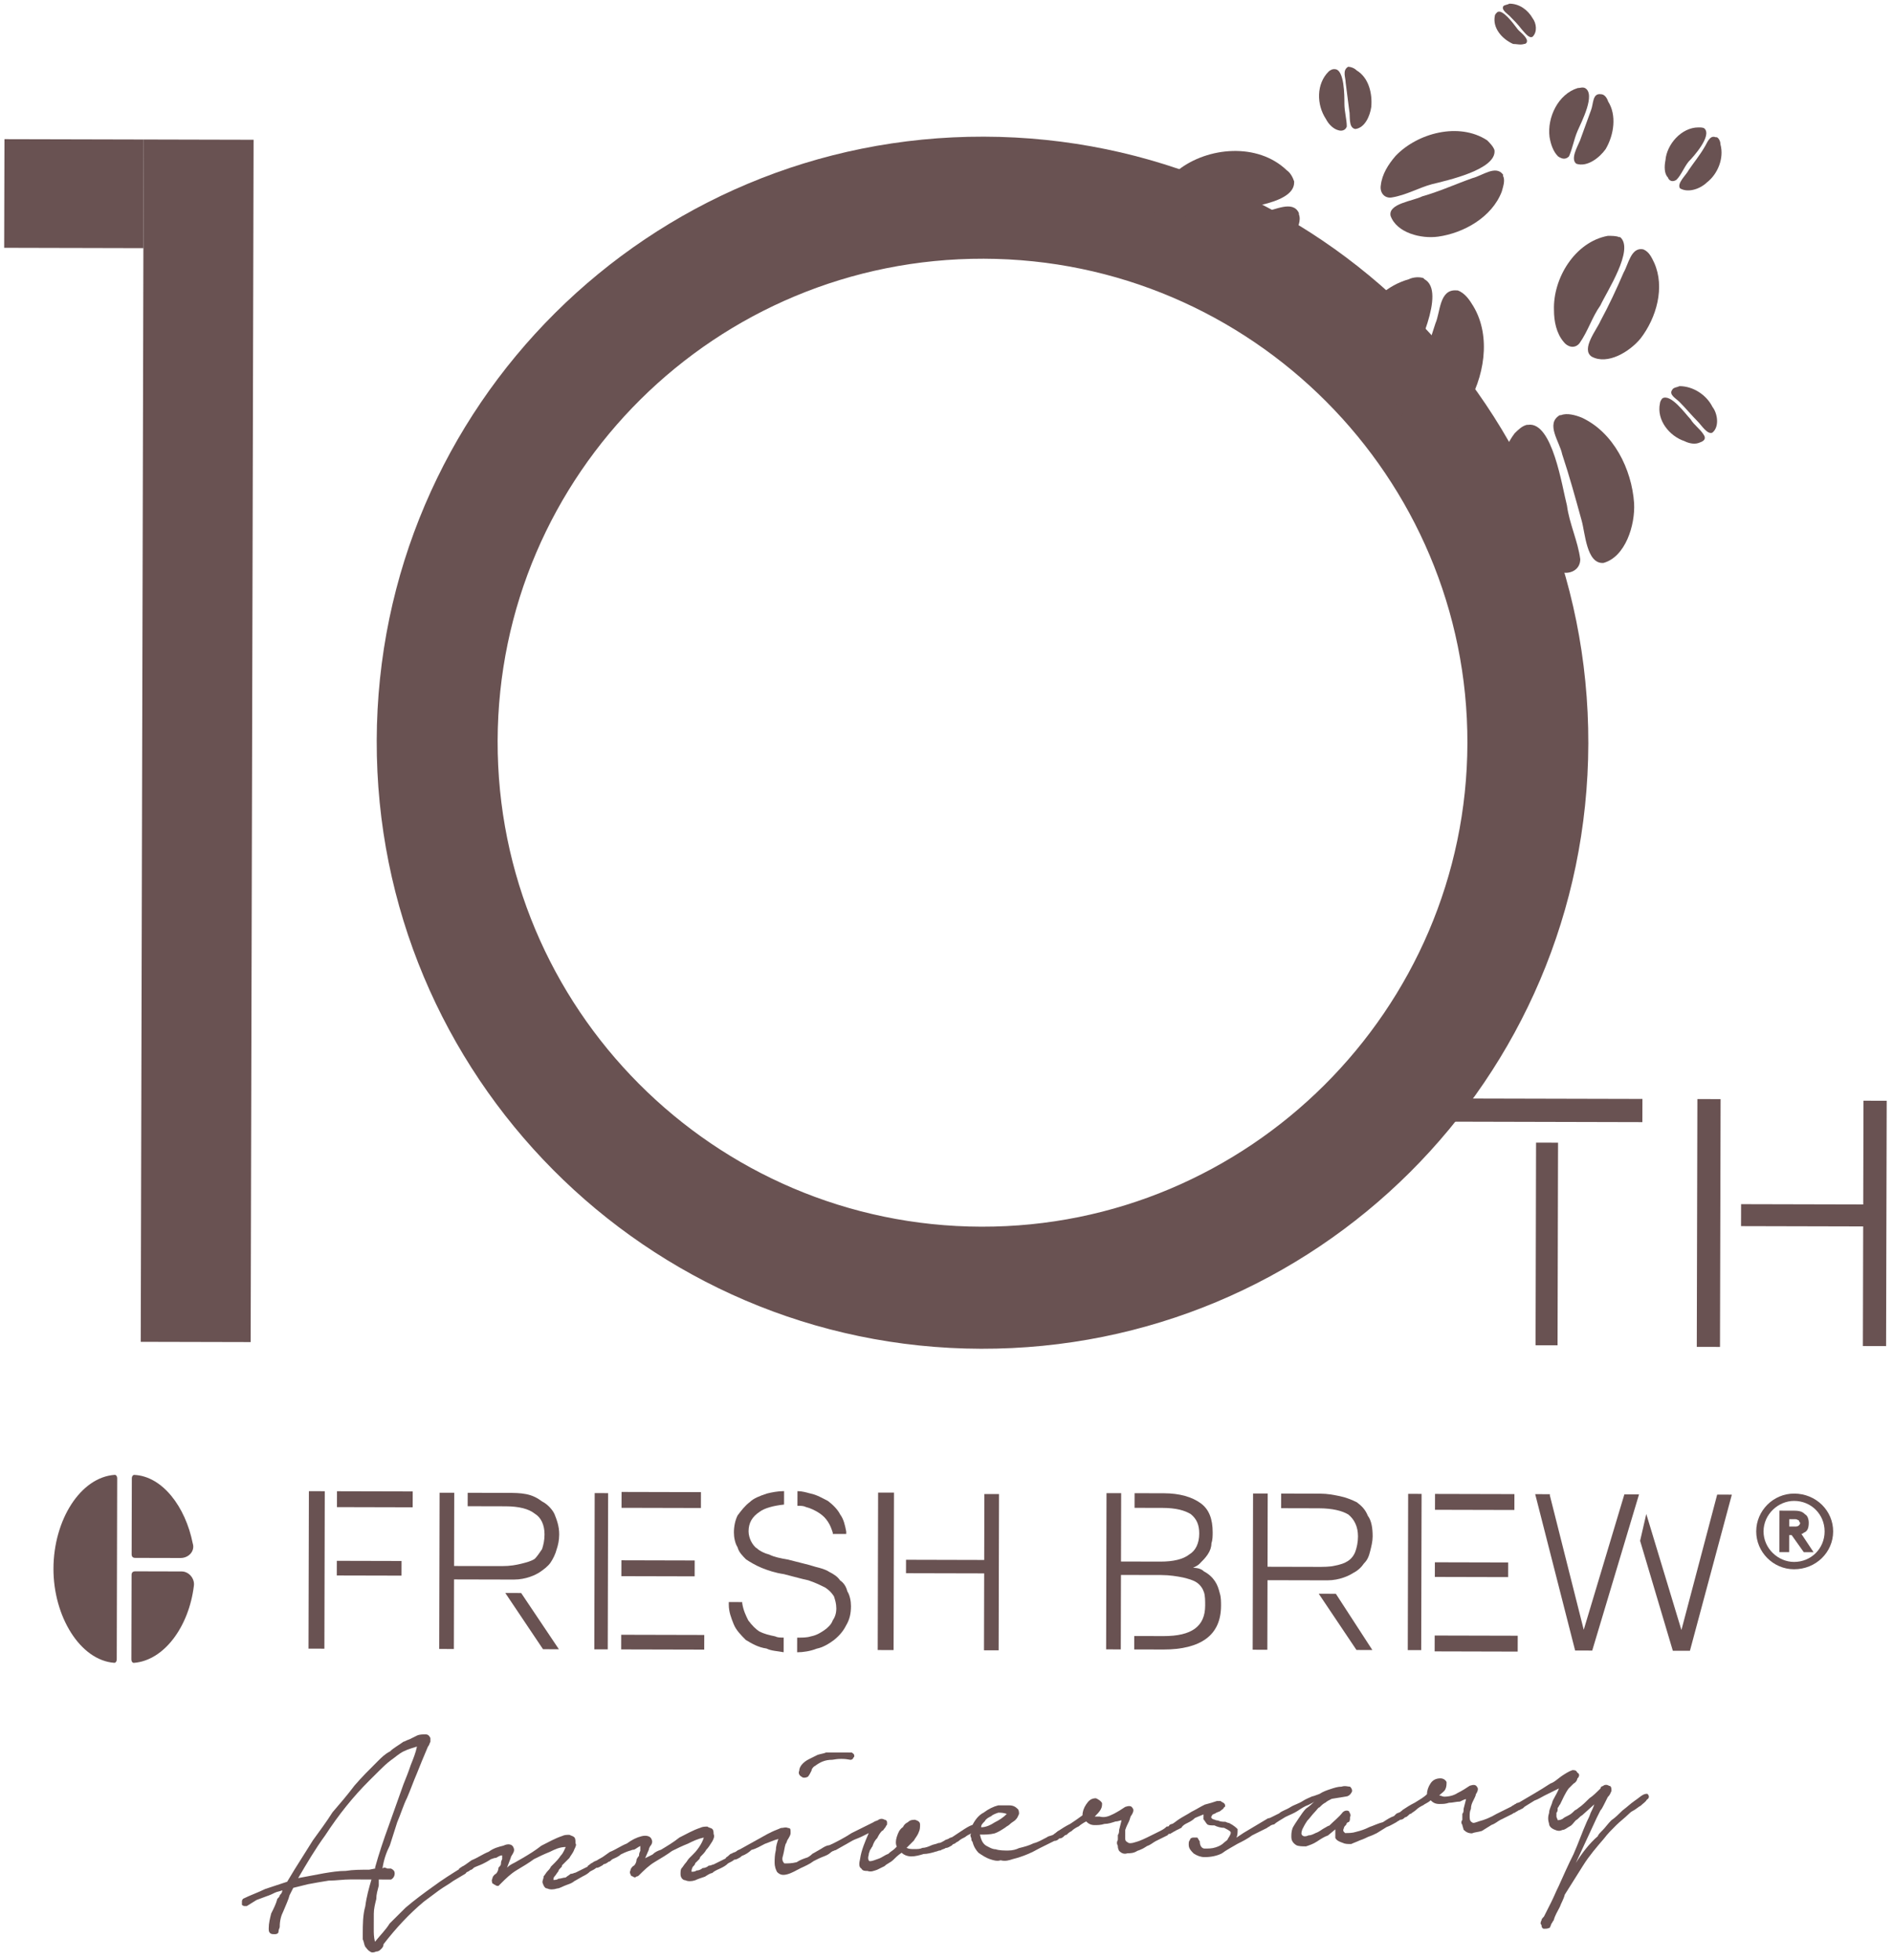
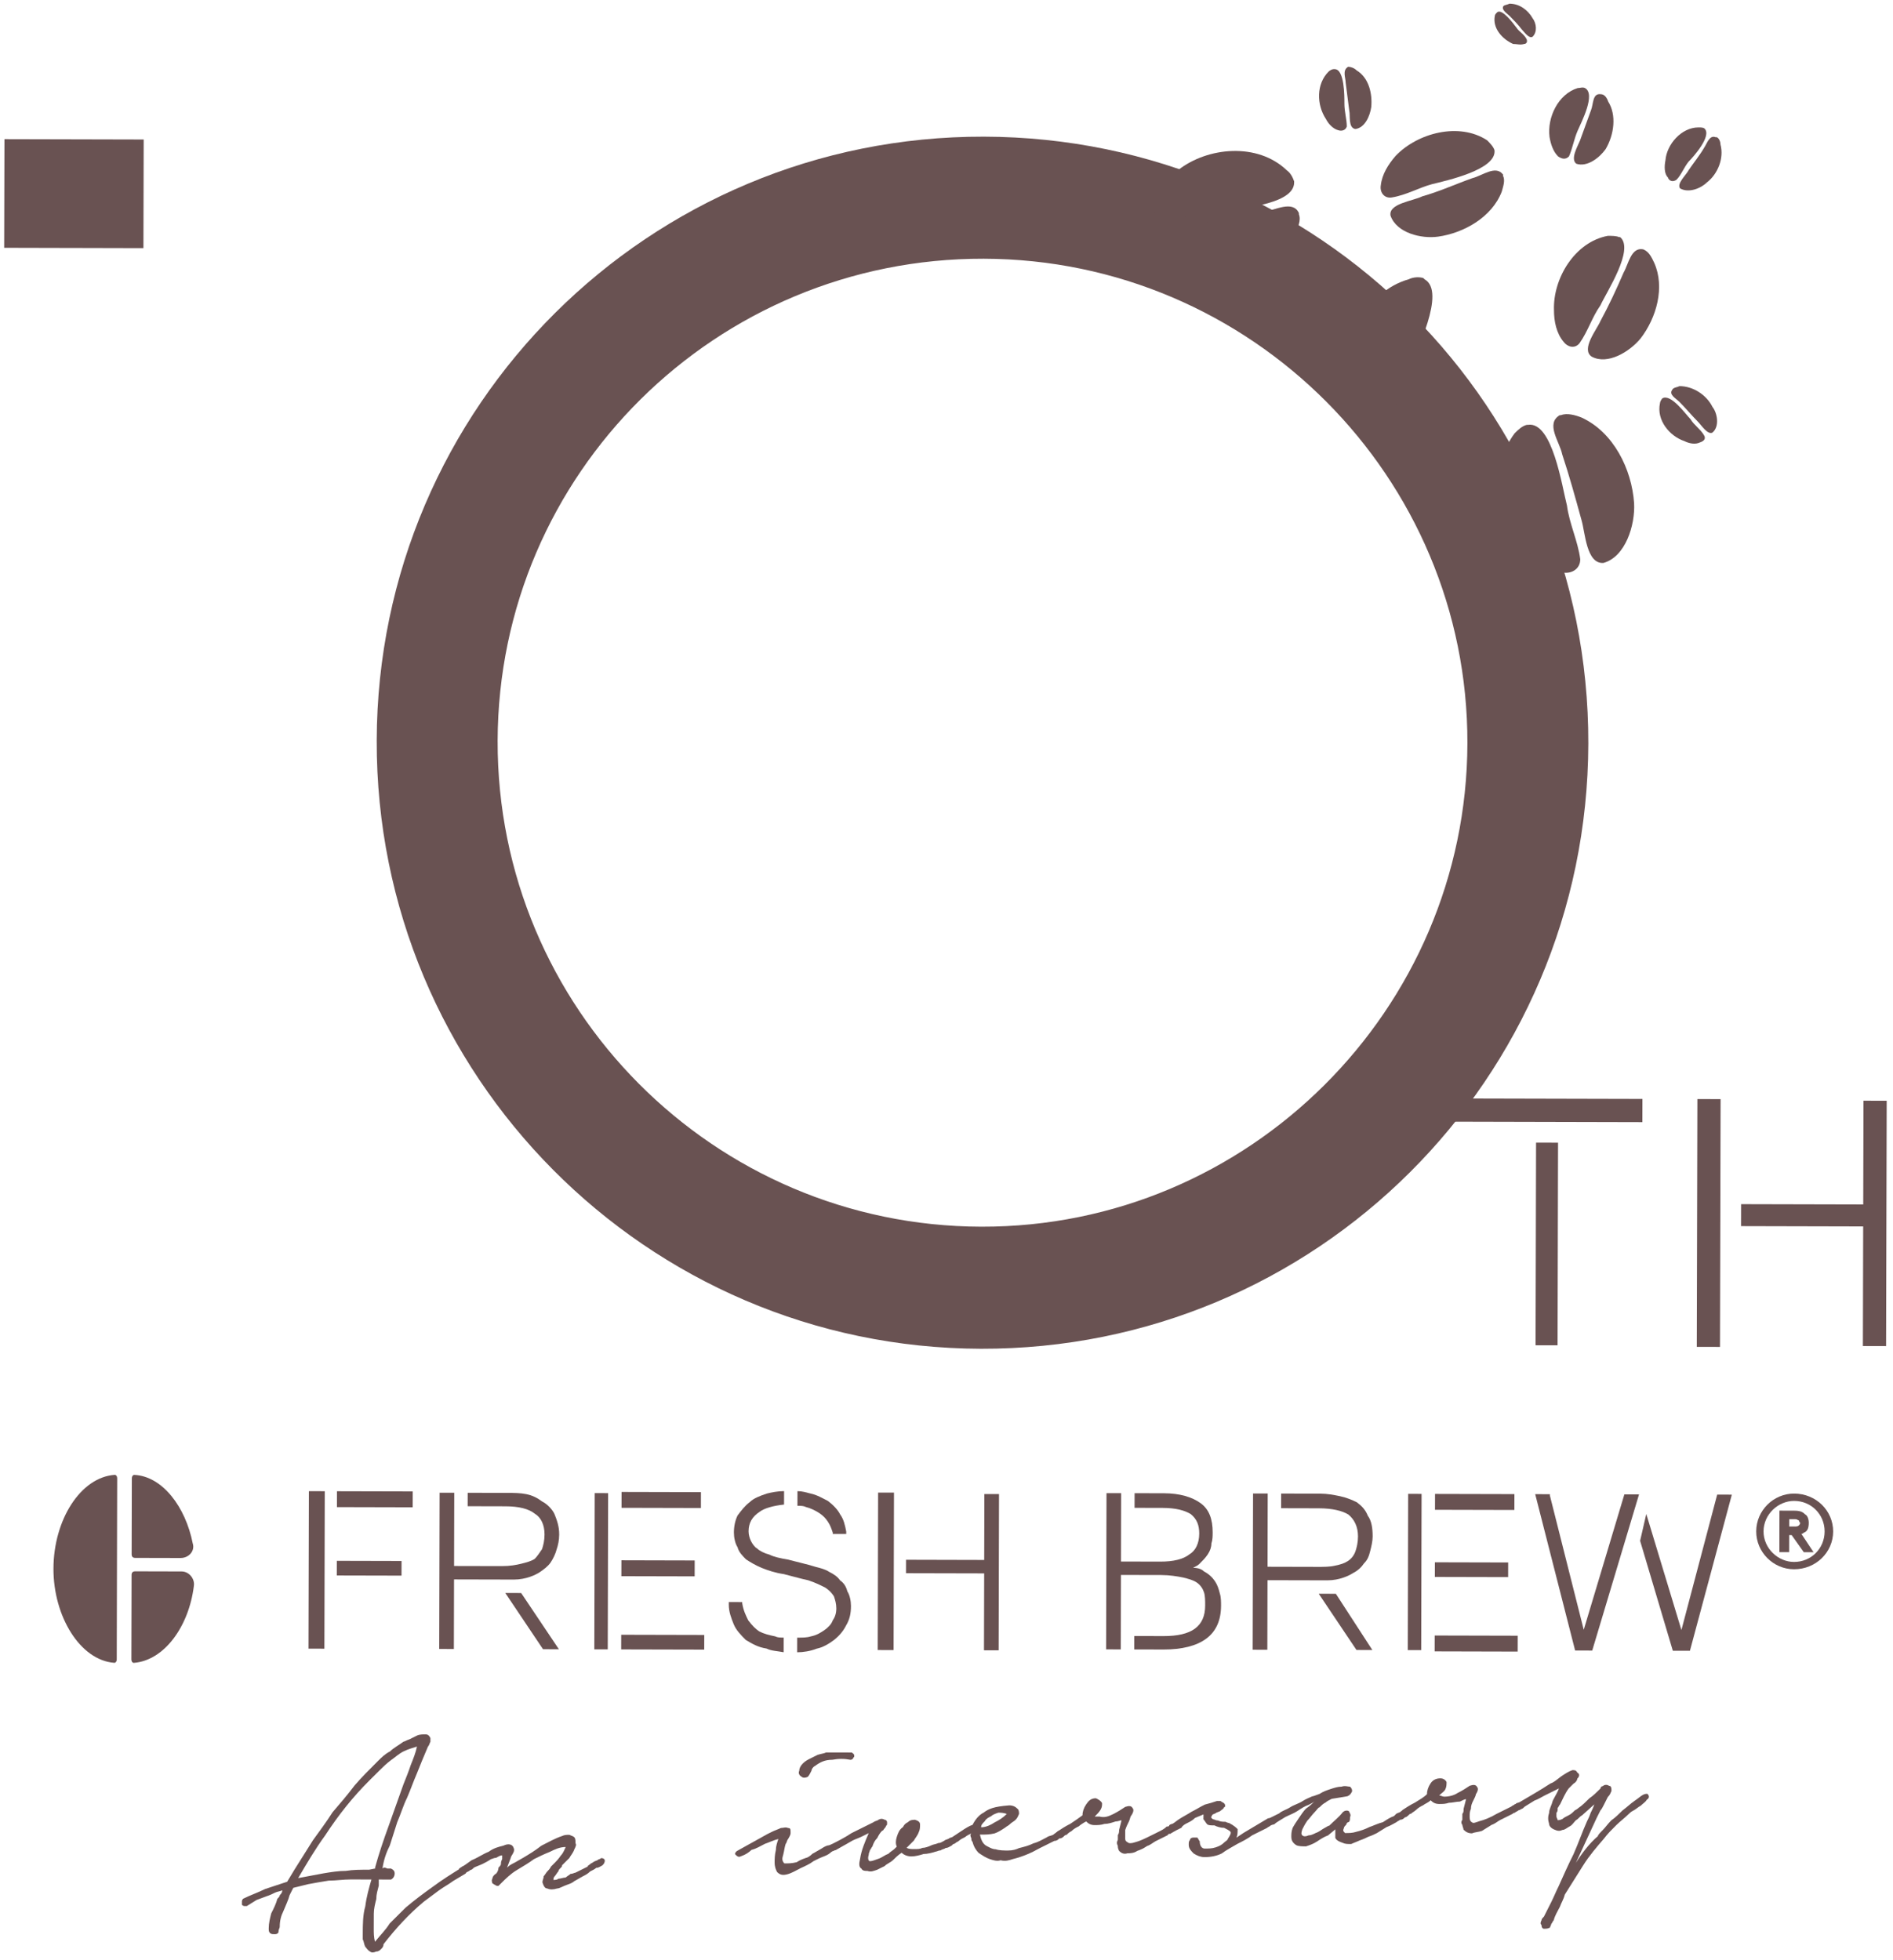
<svg xmlns="http://www.w3.org/2000/svg" width="225" height="233" viewBox="0 0 225 233" fill="none">
  <path d="M133.236 187.234L138.027 187.245C139.043 187.248 139.914 187.395 140.639 187.542C141.22 187.688 141.8 187.835 142.235 188.126C142.67 188.417 142.959 188.854 143.103 189.289C143.247 189.725 143.246 190.305 143.244 190.886C143.238 193.353 141.639 194.51 138.3 194.502L134.816 194.493L134.812 196.089L138.296 196.098C140.473 196.103 142.216 195.672 143.38 194.804C144.543 193.936 145.127 192.632 145.132 190.89C145.133 190.455 145.134 189.875 144.99 189.439C144.846 188.858 144.702 188.422 144.413 187.986C144.123 187.55 143.689 187.114 143.109 186.822C142.819 186.531 142.384 186.385 141.804 186.384C142.094 186.239 142.385 186.095 142.53 185.95C142.967 185.516 143.258 185.226 143.55 184.792C143.841 184.357 143.987 183.922 143.988 183.487C144.134 183.052 144.135 182.617 144.137 182.181C144.14 180.585 143.708 179.423 142.693 178.695C141.679 177.967 140.228 177.528 138.341 177.523L134.857 177.515L134.853 179.256L138.192 179.264C139.788 179.268 140.804 179.561 141.529 179.998C142.253 180.58 142.542 181.307 142.539 182.322C142.536 183.483 142.099 184.353 141.372 184.786C140.645 185.365 139.483 185.653 137.886 185.649L133.24 185.637L133.26 177.511L131.518 177.507L131.473 196.081L133.215 196.085L133.236 187.234Z" fill="#695252" />
  <path d="M194.812 177.661L193.07 177.657L188.241 193.753L184.215 177.78L184.215 177.635L182.473 177.631L187.218 196.217L189.251 196.222L194.812 177.661Z" fill="#695252" />
  <path d="M204.102 177.683L199.852 193.781L195.676 179.985L194.942 183.175L198.83 196.245L200.863 196.25L205.844 177.688L204.102 177.683Z" fill="#695252" />
  <path fill-rule="evenodd" clip-rule="evenodd" d="M180.396 194.459L180.392 196.346L170.52 196.321L170.525 194.435L180.396 194.459ZM180.002 177.625L179.997 179.511L170.561 179.488L170.566 177.602L180.002 177.625Z" fill="#695252" />
  <path d="M168.949 185.724L168.969 177.598L167.372 177.594L167.327 196.168L168.924 196.172L168.945 187.465L168.949 185.724Z" fill="#695252" />
  <path d="M179.254 187.491L179.258 185.75L170.548 185.729L170.543 187.47L179.254 187.491Z" fill="#695252" />
  <path d="M158.778 189.473L156.745 189.468L161.229 196.154L163.117 196.159L158.778 189.473Z" fill="#695252" />
  <path d="M150.679 177.554L148.937 177.549L148.892 196.124L150.634 196.128L150.654 187.857L157.768 187.874C159.219 187.877 160.382 187.3 160.818 187.011C161.4 186.722 161.836 186.288 162.128 185.853C162.564 185.419 162.711 184.984 162.857 184.404C163.004 183.823 163.15 183.243 163.152 182.663C163.154 181.647 163.011 180.776 162.577 180.195C162.288 179.468 161.854 179.032 161.274 178.595C160.694 178.304 159.969 178.012 159.244 177.865C158.518 177.718 157.793 177.571 156.922 177.569L152.276 177.557L152.272 179.299L156.772 179.31C158.369 179.314 159.53 179.607 160.255 180.044C160.979 180.626 161.412 181.498 161.41 182.659C161.408 183.384 161.261 183.964 161.115 184.399C160.969 184.834 160.677 185.269 160.241 185.558C159.805 185.847 159.369 185.991 158.643 186.135C158.062 186.278 157.336 186.277 156.465 186.274L150.658 186.26L150.679 177.554Z" fill="#695252" />
  <path fill-rule="evenodd" clip-rule="evenodd" d="M47.728 185.574L47.724 187.315L40.03 187.297L40.034 185.555L47.728 185.574ZM49.055 177.306L49.05 179.192L40.05 179.17L40.054 177.284L49.055 177.306ZM38.602 177.28L38.557 196L36.669 195.995L36.715 177.276L38.602 177.28Z" fill="#695252" />
  <path d="M93.146 194.682C92.71 194.681 92.42 194.68 92.13 194.534C91.405 194.387 90.824 194.241 90.244 193.949C89.809 193.658 89.375 193.222 88.941 192.64C88.652 192.059 88.363 191.478 88.22 190.607L88.22 190.462L86.624 190.458L86.623 190.748C86.621 191.619 86.909 192.345 87.198 193.071C87.486 193.797 88.066 194.379 88.645 194.961C89.37 195.398 90.095 195.835 91.11 195.983C91.69 196.275 92.416 196.276 93.142 196.423L93.146 194.682Z" fill="#695252" />
  <path d="M94.783 179.013C95.218 179.014 95.508 179.015 95.799 179.161C96.379 179.307 96.959 179.599 97.394 179.89C97.828 180.182 98.118 180.473 98.407 180.909C98.697 181.345 98.841 181.78 98.985 182.216L98.984 182.361L100.581 182.365L100.582 182.075C100.439 181.349 100.295 180.623 99.861 180.042C99.572 179.46 98.993 178.878 98.413 178.442C97.833 178.15 97.109 177.713 96.383 177.566C95.803 177.42 95.368 177.273 94.787 177.272L94.783 179.013Z" fill="#695252" />
  <path d="M100.715 189.186C100.571 188.605 100.282 188.169 99.847 187.878C99.558 187.442 99.123 187.151 98.543 186.859C98.109 186.568 97.528 186.421 96.948 186.275C96.513 186.129 95.932 185.982 95.352 185.836C94.772 185.689 94.191 185.543 93.611 185.396C92.74 185.249 92.015 185.102 91.435 184.81C90.855 184.664 90.275 184.372 89.985 184.081C89.695 183.935 89.406 183.499 89.261 183.209C89.117 182.918 88.973 182.482 88.974 182.047C88.976 181.031 89.413 180.307 90.286 179.728C90.868 179.295 91.885 179.007 93.191 178.865L93.195 177.269C92.469 177.267 91.743 177.41 91.162 177.554C90.29 177.842 89.564 178.13 89.127 178.565C88.546 178.999 88.109 179.578 87.672 180.157C87.38 180.737 87.233 181.462 87.231 182.188C87.23 182.768 87.373 183.494 87.662 183.93C87.806 184.511 88.241 184.948 88.675 185.384C89.11 185.675 89.835 186.112 90.56 186.404C91.285 186.696 92.155 186.989 93.171 187.136C94.332 187.429 95.347 187.722 96.073 187.869C96.943 188.161 97.523 188.453 98.103 188.745C98.538 189.036 98.828 189.327 99.117 189.763C99.261 190.199 99.405 190.634 99.404 191.215C99.402 191.795 99.256 192.23 98.965 192.665C98.818 193.1 98.382 193.534 97.946 193.823C97.509 194.112 97.073 194.402 96.347 194.545C95.911 194.689 95.33 194.688 94.75 194.686L94.746 196.427C95.471 196.429 96.343 196.286 97.069 195.998C97.796 195.854 98.522 195.421 99.104 194.987C99.831 194.408 100.268 193.829 100.56 193.249C100.997 192.525 101.144 191.799 101.146 190.929C101.148 190.348 101.004 189.622 100.715 189.186Z" fill="#695252" />
  <path d="M106.212 196.165L106.258 177.445L104.371 177.441L104.325 196.16L106.212 196.165Z" fill="#695252" />
  <path d="M117 177.617L116.981 185.453L107.69 185.43L107.686 187.027L116.977 187.049L116.955 196.191L118.697 196.196L118.742 177.621L117 177.617Z" fill="#695252" />
  <path fill-rule="evenodd" clip-rule="evenodd" d="M83.709 194.369L83.704 196.11L73.833 196.086L73.837 194.345L83.709 194.369ZM83.314 177.39L83.31 179.276L73.874 179.253L73.878 177.367L83.314 177.39Z" fill="#695252" />
  <path d="M72.262 185.489L72.281 177.508L70.684 177.504L70.639 196.078L72.236 196.082L72.258 187.23L72.262 185.489Z" fill="#695252" />
  <path d="M82.566 187.4L82.57 185.514L73.86 185.492L73.855 187.379L82.566 187.4Z" fill="#695252" />
  <path d="M61.945 189.382L60.058 189.377L64.542 196.063L66.429 196.068L61.945 189.382Z" fill="#695252" />
  <path d="M53.992 177.463L52.25 177.459L52.205 196.033L53.947 196.037L53.967 187.766L61.08 187.783C62.532 187.787 63.695 187.209 64.131 186.92C64.567 186.631 65.149 186.197 65.44 185.762C65.732 185.327 66.023 184.748 66.17 184.168C66.316 183.733 66.463 183.153 66.465 182.427C66.467 181.411 66.178 180.685 65.89 179.959C65.601 179.378 65.022 178.796 64.442 178.504C63.862 178.067 63.282 177.776 62.557 177.629C61.831 177.482 61.105 177.48 60.234 177.478L55.589 177.467L55.585 179.063L60.085 179.074C61.682 179.078 62.843 179.371 63.567 179.953C64.292 180.39 64.725 181.262 64.722 182.423C64.721 183.148 64.574 183.728 64.428 184.163C64.136 184.598 63.845 185.033 63.554 185.322C63.118 185.611 62.537 185.755 61.956 185.899C61.375 186.042 60.648 186.186 59.632 186.183L53.971 186.17L53.992 177.463Z" fill="#695252" />
  <path d="M213.253 177.561C215.866 177.567 217.893 179.604 217.887 182.071C217.881 184.538 215.844 186.564 213.231 186.558C210.763 186.552 208.736 184.515 208.742 182.048C208.748 179.582 210.785 177.555 213.253 177.561ZM213.233 185.687C215.266 185.692 216.866 184.1 216.871 182.068C216.876 180.037 215.283 178.437 213.251 178.432C211.364 178.427 209.618 180.019 209.613 182.051C209.608 184.082 211.346 185.683 213.233 185.687ZM212.66 182.493L212.655 184.525L211.494 184.522L211.506 179.588L213.248 179.593C213.974 179.594 214.264 179.74 214.553 180.031C214.843 180.177 214.988 180.613 214.987 181.048C214.985 181.628 214.839 182.063 214.403 182.207C214.306 182.304 214.209 182.352 214.112 182.352L215.559 184.532L214.397 184.529L212.951 182.494L212.66 182.493ZM213.389 181.479C213.582 181.48 213.727 181.432 213.824 181.335C213.824 181.335 213.97 181.191 213.97 181.045C213.97 181.045 213.826 180.9 213.826 180.755C213.681 180.754 213.681 180.609 213.391 180.609L212.665 180.607L212.663 181.478L213.389 181.479Z" fill="#695252" />
  <path d="M6.354 186.489C6.34 192.149 9.521 197.381 13.585 197.681C13.73 197.681 13.876 197.536 13.876 197.246L13.929 175.769C13.929 175.479 13.784 175.334 13.639 175.333C9.574 175.614 6.368 180.685 6.354 186.489Z" fill="#695252" />
  <path d="M21.452 185.22C22.468 185.223 23.196 184.354 22.908 183.483C22.047 179.127 19.298 175.493 15.96 175.339C15.814 175.339 15.669 175.484 15.668 175.774L15.646 184.771C15.645 185.061 15.79 185.207 16.081 185.207L21.452 185.22Z" fill="#695252" />
  <path d="M23.04 188.562C23.187 187.691 22.463 186.819 21.592 186.817L16.076 186.803C15.785 186.803 15.64 186.947 15.639 187.238L15.615 197.25C15.614 197.541 15.759 197.686 15.904 197.686C19.534 197.405 22.447 193.349 23.04 188.562Z" fill="#695252" />
  <path d="M28.756 226.015L28.755 226.45C28.755 226.45 28.899 226.595 29.045 226.596L29.335 226.597C29.771 226.307 30.062 226.163 30.498 225.874C30.934 225.73 31.225 225.585 31.66 225.441C32.096 225.297 32.387 225.153 32.678 225.008C32.968 224.864 33.259 224.865 33.55 224.72C33.549 225.011 33.403 225.155 33.258 225.3C33.257 225.445 33.112 225.59 32.966 225.735C32.82 226.315 32.528 226.894 32.236 227.474C32.09 228.054 31.943 228.634 31.942 229.215C31.941 229.505 31.941 229.65 32.085 229.796C32.23 229.941 32.375 229.942 32.666 229.942C32.956 229.943 33.102 229.798 33.102 229.653C33.103 229.363 33.248 229.218 33.249 229.073C33.25 228.347 33.397 227.767 33.689 227.188C33.981 226.463 34.273 225.883 34.419 225.303L34.857 224.433L36.6 224.002C37.326 223.859 38.197 223.716 39.069 223.573C39.94 223.575 40.811 223.432 41.682 223.434L44.15 223.44C43.857 224.455 43.565 225.47 43.417 226.631C43.124 227.646 43.121 228.807 43.118 229.823L43.117 230.548C43.261 230.839 43.26 231.129 43.405 231.42C43.55 231.565 43.694 231.856 43.984 232.001C44.129 232.147 44.419 232.148 44.71 232.003C45 232.004 45.146 231.859 45.291 231.714C45.437 231.57 45.583 231.425 45.583 231.135C47.039 229.252 48.641 227.514 50.386 226.067C50.968 225.633 51.55 225.199 52.131 224.766C52.713 224.332 53.295 224.043 53.876 223.609L55.33 222.742C55.476 222.597 55.476 222.452 55.476 222.452L55.477 222.162C55.38 222.065 55.284 221.968 55.187 221.871C55.042 221.87 54.897 221.87 54.896 222.015C53.733 222.738 52.57 223.461 51.407 224.328C50.389 225.052 49.225 225.919 48.207 226.788C47.625 227.367 46.897 228.09 46.315 228.669C45.878 229.394 45.15 230.118 44.568 230.842C44.424 230.261 44.425 229.826 44.426 229.245L44.431 227.504C44.432 226.923 44.579 226.343 44.725 225.763C44.727 225.183 44.873 224.748 45.02 224.168L45.021 223.442L46.473 223.446C46.764 223.301 46.91 223.011 46.91 222.721C46.911 222.431 46.766 222.286 46.476 222.14L46.041 222.139C45.751 221.993 45.605 221.992 45.46 222.137C45.608 221.122 45.9 220.252 46.338 219.382C46.63 218.512 46.923 217.497 47.215 216.627C47.653 215.612 47.946 214.597 48.384 213.728C48.822 212.713 49.114 211.843 49.552 210.828L50.136 209.379L50.867 207.639C51.012 207.494 51.013 207.349 51.158 207.059L51.159 206.624C51.015 206.333 50.87 206.188 50.58 206.187C50.289 206.186 49.854 206.185 49.563 206.33C49.273 206.474 48.982 206.619 48.691 206.763C48.255 206.907 48.11 207.052 47.965 207.052C47.383 207.485 46.801 207.774 46.365 208.209C45.783 208.497 45.347 208.932 44.91 209.366C43.892 210.379 43.019 211.248 42.145 212.261C41.271 213.42 40.398 214.434 39.524 215.448C38.795 216.607 37.922 217.765 37.193 218.779C36.465 219.939 35.736 221.098 35.007 222.257L34.133 223.706C33.261 223.994 32.389 224.282 31.517 224.57C30.645 225.003 29.774 225.292 28.902 225.725C28.756 225.87 28.756 226.015 28.756 226.015ZM44.589 222.135L43.863 222.278C42.846 222.276 41.975 222.274 41.104 222.417C40.233 222.415 39.362 222.558 38.49 222.701L35.44 223.274C36.461 221.535 37.481 219.796 38.646 218.203C40.249 215.74 41.997 213.567 43.889 211.685C44.325 211.251 44.616 210.961 45.053 210.527C45.489 210.093 45.926 209.659 46.508 209.225C46.944 208.936 47.38 208.501 47.962 208.212C48.543 207.924 49.124 207.78 49.56 207.636C49.413 208.361 49.121 209.086 48.829 209.811C48.536 210.681 48.244 211.406 47.952 212.13C47.368 213.725 46.783 215.465 46.198 217.06C45.614 218.655 45.029 220.395 44.589 221.99L44.589 222.135Z" fill="#695252" />
  <path d="M54.605 222.305C54.459 222.45 54.604 222.595 54.604 222.595C54.701 222.692 54.797 222.741 54.894 222.741C55.039 222.741 55.185 222.742 55.33 222.597C55.475 222.597 55.766 222.453 55.911 222.308C56.057 222.308 56.202 222.164 56.348 222.019C56.638 221.874 57.074 221.73 57.365 221.586C57.656 221.442 57.946 221.297 58.383 221.008C58.528 221.008 58.673 220.864 58.964 220.864C59.254 220.72 59.4 220.575 59.69 220.576L59.689 221.011C59.543 221.301 59.543 221.446 59.543 221.591C59.542 221.736 59.397 221.881 59.251 222.026C59.251 222.316 59.105 222.606 58.959 222.751C58.668 222.895 58.523 223.185 58.522 223.33C58.376 223.62 58.521 223.766 58.521 223.911C58.666 223.911 58.666 224.056 58.811 224.056C58.956 224.202 59.101 224.202 59.246 224.203C59.343 224.106 59.44 224.01 59.537 223.913C60.119 223.334 60.701 222.755 61.428 222.321C62.155 221.888 62.882 221.454 63.464 221.02C64.045 220.732 64.626 220.443 65.353 220.154C65.934 219.866 66.516 219.577 67.242 219.578C67.096 219.868 66.95 220.303 66.658 220.593C66.367 221.027 66.076 221.317 65.93 221.462C65.785 221.607 65.639 221.751 65.494 221.896C65.348 222.186 65.203 222.331 65.057 222.475C64.912 222.62 64.766 222.91 64.62 223.055C64.619 223.345 64.474 223.49 64.473 223.78C64.617 224.216 64.762 224.506 65.052 224.507C65.342 224.653 65.778 224.654 66.213 224.51C66.504 224.511 66.94 224.221 67.376 224.077C67.812 223.933 68.102 223.789 68.248 223.644C68.539 223.5 68.975 223.211 69.266 223.066C69.556 222.922 69.847 222.777 70.138 222.488C70.429 222.343 70.719 222.199 70.865 222.054C71.155 222.055 71.301 221.91 71.591 221.766C71.737 221.621 71.882 221.476 71.883 221.186C71.884 221.041 71.739 220.895 71.448 220.895C71.448 220.895 71.303 221.04 71.158 221.039C71.012 221.184 70.867 221.184 70.576 221.328C70.431 221.473 70.286 221.472 70.14 221.617C69.995 221.762 69.849 221.762 69.849 221.907L68.396 222.629C68.25 222.628 68.105 222.773 67.814 222.772C67.669 222.917 67.378 223.062 67.233 223.206C66.942 223.206 66.652 223.35 66.361 223.349C66.216 223.494 65.925 223.493 65.78 223.493C65.781 223.348 65.781 223.203 65.927 223.058C66.072 222.913 66.218 222.623 66.364 222.479C66.364 222.333 66.509 222.189 66.655 222.044C66.8 221.899 66.8 221.899 66.801 221.754C67.092 221.465 67.383 221.175 67.674 220.886C67.82 220.596 68.111 220.306 68.257 219.871C68.403 219.581 68.549 219.291 68.404 219.146C68.405 218.856 68.406 218.566 68.261 218.42C68.116 218.275 67.971 218.274 67.681 218.128C67.39 218.128 67.1 218.127 66.809 218.271C65.938 218.56 65.211 218.993 64.338 219.426C63.611 220.005 62.884 220.439 62.157 220.872C61.867 221.017 61.431 221.306 61.14 221.45C60.849 221.595 60.558 221.739 60.267 222.028L60.706 220.869C60.706 220.723 60.852 220.579 60.998 220.289C61.143 219.999 61.144 219.854 60.999 219.563C60.855 219.273 60.42 219.127 59.838 219.415C59.257 219.559 58.676 219.703 58.094 220.137C57.368 220.425 56.786 220.859 56.059 221.147C55.478 221.581 55.042 221.871 54.751 222.015C54.605 222.16 54.46 222.159 54.605 222.305Z" fill="#695252" />
-   <path d="M70.874 221.329C70.874 221.474 71.019 221.474 71.018 221.62C71.163 221.62 71.163 221.765 71.308 221.765C71.454 221.766 71.599 221.766 71.744 221.621C71.889 221.622 72.18 221.477 72.326 221.332C72.471 221.333 72.616 221.188 72.762 221.043C73.052 220.899 73.488 220.755 73.779 220.465C74.07 220.321 74.361 220.177 74.797 220.032C74.942 220.033 75.087 219.888 75.378 219.889C75.668 219.744 75.814 219.6 76.105 219.455L76.103 220.036C75.957 220.326 75.957 220.471 75.957 220.616C75.957 220.616 75.811 220.761 75.665 221.05C75.665 221.341 75.519 221.63 75.373 221.775C75.082 221.92 74.937 222.21 74.936 222.355C74.79 222.644 74.935 222.79 74.935 222.79C74.935 222.935 75.08 223.081 75.225 223.081C75.37 223.226 75.515 223.227 75.66 223.082C75.757 223.082 75.854 223.034 75.951 222.938C76.533 222.359 77.115 221.779 77.842 221.346C78.569 220.912 79.296 220.479 79.878 220.045C80.459 219.756 81.04 219.467 81.767 219.179C82.348 218.89 82.93 218.601 83.656 218.458C83.51 218.893 83.364 219.183 83.073 219.617C82.781 220.052 82.49 220.341 82.344 220.486C82.199 220.631 82.053 220.776 81.908 220.92C81.762 221.065 81.617 221.355 81.471 221.5C81.326 221.645 81.18 221.934 81.034 222.079C80.889 222.224 80.888 222.514 80.887 222.804C80.886 223.24 81.176 223.531 81.466 223.531C81.756 223.677 82.192 223.678 82.627 223.534C82.918 223.39 83.354 223.246 83.79 223.102C84.226 222.813 84.517 222.668 84.662 222.669C84.953 222.379 85.389 222.235 85.68 222.091C85.97 221.946 86.261 221.802 86.552 221.512C86.843 221.368 87.133 221.223 87.279 221.079C87.569 221.079 87.715 220.935 88.005 220.79C88.151 220.645 88.297 220.501 88.297 220.21C88.152 220.065 88.153 219.92 87.862 219.919C87.862 219.919 87.717 219.919 87.572 220.064C87.426 220.208 87.136 220.208 86.99 220.352C86.845 220.352 86.7 220.497 86.554 220.642C86.409 220.786 86.263 220.786 86.263 220.931L84.81 221.653C84.664 221.653 84.519 221.798 84.229 221.797C84.083 221.942 83.792 222.086 83.502 222.085C83.356 222.23 83.066 222.374 82.775 222.374C82.63 222.518 82.34 222.518 82.194 222.517C82.195 222.372 82.195 222.227 82.341 221.937C82.487 221.793 82.632 221.648 82.632 221.503L83.069 221.068C83.166 220.972 83.215 220.875 83.215 220.779C83.506 220.489 83.797 220.199 83.943 219.91C84.234 219.62 84.38 219.33 84.671 218.896C84.817 218.606 84.963 218.316 84.818 218.025C84.819 217.88 84.82 217.59 84.675 217.444C84.53 217.299 84.24 217.298 84.095 217.153C83.804 217.152 83.514 217.151 83.223 217.296C82.352 217.584 81.625 218.017 80.753 218.451C80.025 219.029 79.298 219.463 78.572 219.897C78.136 220.041 77.845 220.185 77.554 220.475C77.263 220.619 76.972 220.763 76.682 220.908L77.12 219.893C77.12 219.748 77.266 219.458 77.412 219.313C77.557 219.023 77.558 218.878 77.413 218.588C77.269 218.297 76.834 218.151 76.253 218.295C75.672 218.438 75.09 218.727 74.508 219.161C73.782 219.45 73.2 219.883 72.474 220.172C71.892 220.606 71.456 220.895 71.165 221.039C71.019 221.184 70.874 221.184 70.874 221.329Z" fill="#695252" />
  <path d="M87.574 220.063C87.428 220.208 87.283 220.352 87.428 220.498C87.717 220.789 87.863 220.789 88.153 220.645C88.589 220.501 89.025 220.212 89.316 219.922C89.897 219.778 90.334 219.489 90.915 219.2C91.351 219.056 91.932 218.768 92.513 218.624C92.367 219.059 92.221 219.494 92.22 219.929C92.073 220.509 92.072 221.09 92.071 221.38C92.07 221.96 92.214 222.251 92.359 222.542C92.648 222.832 92.938 222.978 93.519 222.835C94.1 222.691 94.537 222.402 95.118 222.113C95.699 221.824 96.135 221.68 96.717 221.246L97.298 220.957C97.589 220.813 98.025 220.669 98.316 220.524C98.606 220.38 98.897 220.091 99.043 219.946C99.334 219.801 99.334 219.511 99.189 219.366C99.19 219.221 98.9 219.22 98.609 219.364C98.318 219.364 98.028 219.508 97.591 219.797C97.301 219.942 96.865 220.231 96.574 220.375C96.283 220.665 95.992 220.809 95.992 220.809C95.556 220.953 95.12 221.097 94.684 221.386C94.103 221.53 93.668 221.529 93.232 221.528C92.942 221.237 92.943 220.947 93.089 220.512C93.236 219.932 93.237 219.641 93.383 219.206C93.528 219.062 93.529 218.771 93.675 218.627C93.821 218.337 93.966 218.192 93.967 217.902C93.968 217.466 93.968 217.321 93.678 217.321C93.388 217.175 93.097 217.319 92.807 217.319C92.516 217.463 92.08 217.607 91.79 217.751C91.499 217.896 91.208 218.04 91.208 218.04L87.574 220.063ZM95.29 211.23C95.434 211.375 95.725 211.376 96.016 211.232C96.161 211.087 96.307 210.797 96.453 210.507C96.453 210.362 96.599 210.072 96.89 209.928C97.471 209.494 98.053 209.205 98.924 209.207C99.65 209.064 100.376 209.066 101.101 209.212C101.101 209.212 101.247 209.213 101.392 209.068C101.392 208.923 101.538 208.923 101.538 208.778C101.539 208.488 101.394 208.488 101.249 208.342L98.2 208.335C97.909 208.479 97.619 208.478 97.183 208.622C96.892 208.767 96.602 208.911 96.311 209.056C96.02 209.2 95.73 209.344 95.439 209.634C95.148 209.923 95.002 210.213 95.001 210.504C94.855 210.793 95 211.084 95.29 211.23Z" fill="#695252" />
  <path d="M98.461 219.945C98.605 220.091 98.75 220.236 98.896 220.091C99.041 220.092 99.186 219.947 99.332 219.947C99.622 219.803 100.059 219.514 100.349 219.369C100.64 219.225 101.076 218.936 101.367 218.791C101.658 218.647 102.093 218.503 102.384 218.358C102.675 218.214 102.966 218.07 103.256 217.925C102.818 218.94 102.38 219.955 102.233 220.97C102.086 221.55 102.085 221.986 102.375 222.131C102.519 222.422 102.81 222.423 103.1 222.423C103.535 222.57 103.826 222.425 104.262 222.281C104.553 222.137 104.843 221.992 105.134 221.848C105.425 221.558 105.861 221.414 106.152 221.125C106.443 220.835 106.734 220.546 107.17 220.257C107.46 220.547 107.895 220.694 108.331 220.695C108.766 220.696 109.347 220.552 109.783 220.408C110.218 220.409 110.799 220.265 111.235 220.121C111.381 220.122 111.526 219.977 111.816 219.978C111.962 219.833 112.252 219.834 112.398 219.689C112.688 219.69 112.834 219.545 113.124 219.4C113.27 219.256 113.415 219.111 113.416 218.966C113.561 218.821 113.562 218.676 113.417 218.53C113.272 218.385 113.127 218.385 112.836 218.529C112.691 218.674 112.4 218.673 112.255 218.818C111.964 218.962 111.819 219.107 111.528 219.106C111.237 219.251 110.947 219.25 110.656 219.394C110.366 219.539 109.93 219.683 109.64 219.682C109.349 219.827 109.058 219.826 108.623 219.825C108.333 219.824 108.042 219.823 107.752 219.678L108.625 218.809C108.771 218.519 109.062 218.23 109.209 217.795C109.354 217.505 109.355 217.214 109.356 216.924C109.357 216.634 109.212 216.489 108.777 216.342C108.486 216.342 108.196 216.341 107.905 216.63C107.614 216.775 107.469 216.92 107.323 217.21C106.887 217.499 106.74 217.934 106.594 218.369C106.448 218.804 106.447 219.239 106.591 219.53L106.3 219.819C106.155 219.964 105.864 220.108 105.573 220.398C105.137 220.542 104.846 220.831 104.41 220.975C103.974 221.119 103.684 221.264 103.393 221.263C103.248 221.263 103.104 220.972 103.25 220.537C103.251 220.247 103.396 220.102 103.396 219.957C103.542 219.812 103.542 219.667 103.688 219.522C103.834 219.088 103.98 218.798 104.271 218.508C104.417 218.218 104.563 217.928 104.854 217.639C104.999 217.639 104.999 217.494 105.145 217.349C105.29 217.205 105.291 217.059 105.436 216.915L105.437 216.624C105.437 216.479 105.293 216.334 105.147 216.334C104.857 216.188 104.712 216.187 104.421 216.332C104.276 216.477 103.986 216.476 103.84 216.621C102.968 217.054 102.096 217.487 101.224 217.92C100.351 218.499 99.479 218.932 98.607 219.365C98.462 219.51 98.316 219.655 98.461 219.945Z" fill="#695252" />
-   <path d="M112.693 218.818C112.693 218.963 112.837 219.109 112.982 219.254C113.127 219.254 113.418 219.255 113.563 219.11C113.709 218.966 113.854 218.966 114 218.821C114.145 218.677 114.436 218.532 114.726 218.388C114.872 218.243 115.163 218.099 115.453 217.954C115.308 218.099 115.308 218.244 115.452 218.535C115.452 218.68 115.451 218.825 115.596 218.97C115.74 219.551 116.029 219.987 116.319 220.278C116.754 220.569 117.188 220.861 117.624 221.007C118.059 221.153 118.494 221.299 118.93 221.155C119.51 221.302 119.946 221.158 120.382 221.014C121.544 220.726 122.561 220.293 123.579 219.715L125.323 218.849C125.613 218.85 125.759 218.705 125.904 218.56C126.195 218.561 126.34 218.416 126.486 218.271C126.632 217.981 126.487 217.836 126.342 217.69L125.761 217.689C125.616 217.834 125.325 217.978 125.18 218.123C124.889 218.267 124.598 218.267 124.453 218.411C123.872 218.7 123.435 218.989 122.854 219.133C122.273 219.422 121.692 219.566 121.111 219.709C120.82 219.854 120.384 219.998 119.804 219.996C119.368 219.995 118.787 219.994 118.352 219.848C117.917 219.847 117.482 219.555 117.192 219.409C116.757 219.118 116.613 218.683 116.469 218.102L116.614 218.102C117.05 218.103 117.631 218.105 118.212 217.961C118.648 217.817 119.084 217.528 119.52 217.238C119.665 217.094 119.811 217.094 120.102 216.805C120.247 216.66 120.538 216.515 120.683 216.371C120.975 216.081 120.975 215.936 121.121 215.646C121.121 215.501 121.122 215.211 120.977 215.065C120.687 214.774 120.397 214.629 119.962 214.627L118.655 214.624C118.074 214.768 117.493 215.057 116.911 215.491C116.33 215.78 115.893 216.359 115.601 216.939C115.165 217.083 114.729 217.372 114.293 217.661C113.857 217.95 113.42 218.239 112.984 218.529C112.839 218.528 112.693 218.673 112.693 218.818ZM117.054 216.507C117.2 216.217 117.49 216.073 117.781 215.928C117.927 215.783 118.217 215.639 118.653 215.495C118.944 215.496 119.234 215.496 119.669 215.643C119.232 216.077 118.796 216.366 118.215 216.655C117.779 216.944 117.197 217.233 116.617 217.231C116.617 216.941 116.763 216.796 117.054 216.507Z" fill="#695252" />
+   <path d="M112.693 218.818C112.693 218.963 112.837 219.109 112.982 219.254C113.127 219.254 113.418 219.255 113.563 219.11C113.709 218.966 113.854 218.966 114 218.821C114.145 218.677 114.436 218.532 114.726 218.388C114.872 218.243 115.163 218.099 115.453 217.954C115.308 218.099 115.308 218.244 115.452 218.535C115.452 218.68 115.451 218.825 115.596 218.97C115.74 219.551 116.029 219.987 116.319 220.278C116.754 220.569 117.188 220.861 117.624 221.007C118.059 221.153 118.494 221.299 118.93 221.155C119.51 221.302 119.946 221.158 120.382 221.014C121.544 220.726 122.561 220.293 123.579 219.715L125.323 218.849C125.613 218.85 125.759 218.705 125.904 218.56C126.195 218.561 126.34 218.416 126.486 218.271C126.632 217.981 126.487 217.836 126.342 217.69L125.761 217.689C125.616 217.834 125.325 217.978 125.18 218.123C124.889 218.267 124.598 218.267 124.453 218.411C123.872 218.7 123.435 218.989 122.854 219.133C122.273 219.422 121.692 219.566 121.111 219.709C120.82 219.854 120.384 219.998 119.804 219.996C119.368 219.995 118.787 219.994 118.352 219.848C117.917 219.847 117.482 219.555 117.192 219.409C116.757 219.118 116.613 218.683 116.469 218.102L116.614 218.102C117.05 218.103 117.631 218.105 118.212 217.961C118.648 217.817 119.084 217.528 119.52 217.238C119.665 217.094 119.811 217.094 120.102 216.805C120.247 216.66 120.538 216.515 120.683 216.371C120.975 216.081 120.975 215.936 121.121 215.646C121.121 215.501 121.122 215.211 120.977 215.065C120.687 214.774 120.397 214.629 119.962 214.627C118.074 214.768 117.493 215.057 116.911 215.491C116.33 215.78 115.893 216.359 115.601 216.939C115.165 217.083 114.729 217.372 114.293 217.661C113.857 217.95 113.42 218.239 112.984 218.529C112.839 218.528 112.693 218.673 112.693 218.818ZM117.054 216.507C117.2 216.217 117.49 216.073 117.781 215.928C117.927 215.783 118.217 215.639 118.653 215.495C118.944 215.496 119.234 215.496 119.669 215.643C119.232 216.077 118.796 216.366 118.215 216.655C117.779 216.944 117.197 217.233 116.617 217.231C116.617 216.941 116.763 216.796 117.054 216.507Z" fill="#695252" />
  <path d="M125.464 218.124C125.464 218.269 125.609 218.414 125.754 218.415C125.899 218.56 126.044 218.56 126.19 218.416C126.48 218.271 126.626 218.127 126.771 218.127C126.917 217.982 127.062 217.837 127.353 217.693C127.644 217.403 127.934 217.259 128.225 217.115C128.371 216.97 128.807 216.681 129.098 216.536C129.387 216.827 129.677 216.973 130.113 216.974C130.403 216.975 130.839 216.976 131.274 216.832C131.71 216.833 132.146 216.689 132.582 216.545C132.872 216.545 133.163 216.401 133.308 216.401L133.015 217.562C133.014 217.707 133.014 217.997 132.868 218.142L132.867 218.722C132.721 219.012 132.721 219.157 132.865 219.448C132.865 219.593 132.864 219.738 133.009 220.029C133.298 220.319 133.588 220.465 134.024 220.321C134.315 220.322 134.75 220.323 135.186 220.034C135.622 219.89 135.913 219.745 136.349 219.456C136.785 219.312 137.076 219.023 137.367 218.878L138.82 218.156C138.821 218.011 138.966 218.011 139.111 218.012C139.256 217.867 139.402 217.867 139.547 217.723C139.692 217.723 139.693 217.578 139.838 217.433C139.983 217.433 139.984 217.288 139.984 217.143C139.984 216.998 139.985 216.853 139.84 216.708C139.695 216.707 139.55 216.707 139.404 216.852C139.259 216.851 139.114 216.851 138.968 216.996C138.968 217.141 138.823 217.14 138.678 217.14C138.386 217.43 138.096 217.574 137.805 217.718C137.514 217.863 137.224 218.007 136.933 218.152C136.061 218.585 135.48 218.874 134.898 219.017C134.463 219.161 134.172 219.161 134.027 219.015C133.737 218.869 133.738 218.724 133.739 218.434L133.741 217.563C133.887 217.128 134.033 216.839 134.179 216.549C134.325 216.259 134.325 215.969 134.471 215.824C134.762 215.389 134.763 215.099 134.618 214.953C134.474 214.663 134.183 214.662 133.747 214.806C133.311 215.095 132.875 215.385 132.294 215.673C131.712 215.962 131.276 216.106 130.696 215.96L130.115 215.958C130.406 215.669 130.697 215.379 130.843 215.089C130.989 214.8 130.989 214.654 130.99 214.364C130.846 214.074 130.556 213.928 130.266 213.782C129.685 213.781 129.394 214.07 129.103 214.505C128.811 214.939 128.665 215.374 128.664 215.81C128.082 216.244 127.646 216.533 127.21 216.822C126.628 217.111 126.192 217.4 125.756 217.689C125.61 217.834 125.465 217.833 125.464 218.124Z" fill="#695252" />
  <path d="M139.119 217.142L139.118 217.432C139.118 217.432 139.117 217.577 139.263 217.577C139.359 217.674 139.456 217.723 139.553 217.723C139.843 217.579 140.134 217.434 140.425 217.29C140.571 217 140.861 216.856 141.152 216.711C141.443 216.567 141.733 216.423 142.024 216.133C142.315 215.989 142.751 215.845 143.042 215.7L143.04 216.281C143.185 216.426 143.33 216.717 143.474 216.862C143.619 217.008 143.91 217.008 144.345 217.009C144.635 217.155 145.07 217.301 145.506 217.302C145.796 217.448 146.086 217.594 146.23 217.739C146.375 217.885 146.229 218.175 145.938 218.609C145.938 218.755 145.647 218.899 145.501 219.044C145.21 219.333 144.92 219.478 144.484 219.622C144.048 219.766 143.612 219.765 143.177 219.764C142.887 219.763 142.597 219.472 142.598 218.892C142.454 218.746 142.454 218.601 142.309 218.455L141.874 218.454C141.583 218.454 141.438 218.598 141.437 218.744C141.292 218.888 141.291 219.033 141.291 219.324C141.29 219.759 141.579 220.05 141.869 220.341C142.304 220.632 142.739 220.778 143.174 220.779C143.9 220.781 144.627 220.638 145.208 220.349C145.79 219.915 146.371 219.626 147.098 219.193C147.679 218.904 148.261 218.615 148.843 218.181C149.424 217.892 150.005 217.604 150.587 217.315C150.732 217.17 150.877 217.17 151.023 217.026C151.314 216.881 151.314 216.736 151.314 216.591C151.315 216.446 151.315 216.301 151.17 216.155L150.735 216.154L147.827 217.888L146.955 218.467C147.1 218.177 147.101 217.887 147.102 217.451C146.957 217.306 146.668 217.015 146.088 216.723C146.088 216.723 145.943 216.723 145.653 216.577C145.362 216.576 145.072 216.576 144.782 216.43C144.492 216.429 144.347 216.284 144.202 216.283C143.912 216.138 143.912 215.992 144.058 215.848C144.058 215.703 144.203 215.703 144.494 215.559C144.639 215.414 144.93 215.414 145.075 215.27C145.221 215.125 145.366 215.125 145.512 214.835C145.657 214.836 145.658 214.546 145.513 214.4C145.368 214.255 145.223 214.254 145.078 214.109L144.642 214.108C144.207 214.252 143.771 214.396 143.19 214.54C142.608 214.828 142.172 215.118 141.591 215.406C141.154 215.696 140.573 215.984 140.137 216.273C139.701 216.563 139.41 216.852 139.264 216.852C139.264 216.997 139.119 216.997 139.119 217.142Z" fill="#695252" />
  <path d="M150.733 216.444L150.733 216.734C150.829 216.831 150.926 216.88 151.023 216.88C151.167 217.026 151.313 216.881 151.458 216.881C151.749 216.592 152.33 216.303 152.767 216.014C153.348 215.725 153.784 215.581 154.22 215.292C154.656 215.003 155.093 214.713 155.528 214.569C155.819 214.425 156.11 214.281 156.255 214.136C155.964 214.425 155.673 214.715 155.237 215.004C154.946 215.293 154.655 215.728 154.363 216.163C154.072 216.597 153.78 217.032 153.635 217.322C153.488 217.757 153.488 218.047 153.487 218.337C153.486 218.773 153.63 219.063 154.065 219.355C154.355 219.5 154.791 219.501 155.226 219.502C155.662 219.358 156.098 219.214 156.534 218.925C156.97 218.636 157.407 218.347 157.842 218.203L158.715 217.479L158.713 218.495C158.857 218.786 159.147 218.932 159.582 219.078C159.872 219.224 160.163 219.224 160.598 219.225C160.889 219.081 161.325 218.937 161.615 218.792C162.051 218.648 162.342 218.504 162.633 218.36C163.069 218.216 163.359 218.071 163.65 217.927C164.086 217.638 164.377 217.493 164.813 217.204C165.249 217.06 165.685 216.771 165.976 216.626C166.121 216.482 166.267 216.482 166.412 216.337C166.702 216.338 166.848 216.193 166.993 216.048C167.139 216.049 167.284 215.904 167.43 215.759C167.575 215.614 167.576 215.469 167.431 215.324C167.334 215.227 167.189 215.178 166.996 215.178C166.85 215.177 166.705 215.322 166.56 215.322C166.414 215.467 166.269 215.466 165.978 215.611C165.833 215.755 165.687 215.9 165.687 215.9C165.251 216.044 164.815 216.333 164.379 216.622C163.798 216.766 163.217 217.055 162.781 217.199C162.199 217.488 161.763 217.632 161.182 217.776C160.747 217.92 160.311 217.919 159.875 217.918L159.731 217.772C159.634 217.675 159.634 217.53 159.732 217.337C159.732 217.192 159.878 217.047 160.023 216.902C160.023 216.757 160.169 216.612 160.314 216.613C160.46 216.468 160.46 216.323 160.461 216.033C160.607 215.743 160.462 215.597 160.317 215.307C160.027 215.161 159.737 215.305 159.591 215.45C159.154 216.029 158.572 216.463 157.99 217.042C157.845 217.042 157.7 217.187 157.409 217.331C157.118 217.475 156.827 217.765 156.391 217.909C156.101 218.053 155.81 218.198 155.52 218.197C155.229 218.342 154.939 218.341 154.794 218.195C154.649 218.05 154.649 217.905 154.796 217.47C154.941 217.18 155.087 216.89 155.379 216.455C155.67 216.166 155.961 215.731 156.252 215.442C156.543 215.152 156.689 214.862 156.834 214.863C157.125 214.573 157.271 214.428 157.562 214.284C157.707 214.139 157.998 213.995 158.289 213.85L160.031 213.565C160.176 213.565 160.467 213.42 160.613 213.131C160.759 212.986 160.759 212.696 160.47 212.405C160.179 212.404 159.889 212.258 159.453 212.402C159.018 212.401 158.582 212.545 158.146 212.689C157.71 212.833 157.274 212.977 156.838 213.266C156.402 213.411 156.112 213.555 155.966 213.555C155.676 213.699 155.24 213.843 154.804 214.132C154.367 214.421 153.786 214.565 153.35 214.854C152.914 215.143 152.333 215.287 152.042 215.577C151.461 215.865 151.17 216.01 150.879 216.154C150.734 216.299 150.733 216.444 150.733 216.444Z" fill="#695252" />
  <path d="M166.41 215.611C166.41 215.757 166.555 215.902 166.7 215.902C166.845 216.048 166.99 216.048 167.28 215.904C167.426 215.759 167.571 215.614 167.717 215.615C167.862 215.47 168.153 215.325 168.298 215.181C168.589 214.891 168.88 214.747 169.171 214.602C169.316 214.458 169.752 214.314 170.043 214.024C170.333 214.315 170.623 214.461 171.058 214.462C171.494 214.463 171.784 214.464 172.22 214.32C172.656 214.321 173.092 214.177 173.527 214.178C173.818 214.033 174.108 213.889 174.254 213.889L173.96 215.049C173.96 215.34 173.959 215.485 173.814 215.629L173.812 216.355C173.667 216.5 173.666 216.79 173.811 216.935C173.81 217.081 173.955 217.371 173.954 217.516C174.244 217.807 174.534 217.953 174.97 217.954C175.26 217.81 175.696 217.811 176.132 217.667C176.568 217.378 176.859 217.233 177.295 216.944C177.731 216.8 178.022 216.51 178.312 216.366L179.766 215.644C179.766 215.644 179.911 215.499 180.057 215.5C180.202 215.355 180.347 215.355 180.493 215.21C180.638 215.211 180.638 215.066 180.783 215.066C180.929 214.921 180.929 214.776 180.93 214.631C180.93 214.486 180.93 214.341 180.785 214.34C180.64 214.195 180.495 214.34 180.35 214.339C180.205 214.339 180.204 214.484 180.059 214.484C179.914 214.628 179.768 214.628 179.623 214.773C179.332 214.917 179.041 215.062 178.751 215.206C178.46 215.351 178.169 215.495 177.879 215.639C177.152 216.073 176.425 216.361 175.844 216.505C175.408 216.649 175.118 216.794 174.973 216.648C174.683 216.502 174.683 216.212 174.684 215.922C174.685 215.632 174.686 215.341 174.831 215.051C174.833 214.616 174.978 214.326 175.124 214.036C175.27 213.746 175.416 213.457 175.416 213.312C175.708 212.877 175.709 212.587 175.564 212.441C175.419 212.151 175.129 212.15 174.693 212.294C174.257 212.583 173.821 212.872 173.239 213.161C172.803 213.45 172.222 213.594 171.641 213.593C171.496 213.592 171.206 213.446 171.061 213.446C171.352 213.157 171.643 213.012 171.789 212.722C171.934 212.432 171.935 212.142 171.936 211.852C171.791 211.561 171.501 211.415 171.211 211.415C170.776 211.414 170.34 211.558 170.048 211.992C169.757 212.427 169.611 212.862 169.61 213.297C169.173 213.732 168.592 214.02 168.155 214.31C167.574 214.598 167.138 214.888 166.702 215.177C166.556 215.322 166.41 215.466 166.41 215.611Z" fill="#695252" />
  <path d="M180.063 214.775C180.062 214.92 180.062 215.065 180.207 215.21C180.352 215.211 180.642 215.211 180.788 215.067C180.933 215.067 181.078 214.922 181.224 214.777C181.66 214.488 181.951 214.344 182.387 214.055C182.823 213.911 183.259 213.621 183.55 213.477L185.294 212.611C185.148 213.046 184.856 213.48 184.565 214.06C184.418 214.64 184.127 215.075 184.126 215.51C183.979 215.945 183.978 216.38 184.122 216.816C184.122 217.106 184.411 217.397 184.846 217.543C185.136 217.689 185.427 217.69 185.718 217.546C186.008 217.546 186.299 217.257 186.59 217.112C186.88 216.968 187.026 216.678 187.317 216.388C187.608 216.244 187.754 215.954 188.045 215.81L189.499 214.507C189.353 214.942 189.207 215.232 189.061 215.522C188.915 215.957 188.769 216.247 188.623 216.537C188.04 217.841 187.601 219.146 187.017 220.451C186.433 221.61 185.85 222.915 185.266 224.22C184.974 224.799 184.682 225.524 184.39 226.104C184.098 226.684 183.807 227.263 183.515 227.843C183.369 227.988 183.224 228.133 183.223 228.278C183.078 228.568 183.077 228.713 183.222 228.858C183.221 229.149 183.366 229.294 183.511 229.294C183.802 229.295 183.947 229.295 184.238 229.151C184.238 229.006 184.383 228.861 184.384 228.716C184.529 228.571 184.53 228.426 184.675 228.281C184.822 227.701 185.113 227.267 185.405 226.687C185.551 226.252 185.843 225.817 185.989 225.237C186.718 224.078 187.446 222.919 188.175 221.76C188.904 220.601 189.777 219.587 190.651 218.573C191.088 217.994 191.524 217.56 192.106 216.981C192.543 216.546 193.125 216.112 193.561 215.678C193.707 215.533 193.852 215.389 194.143 215.244C194.434 215.1 194.725 214.81 195.016 214.666C195.307 214.376 195.597 214.232 195.743 213.942C196.034 213.798 196.035 213.507 195.89 213.362C195.89 213.217 195.6 213.216 195.309 213.361C195.018 213.505 194.727 213.794 194.291 214.084C193.855 214.373 193.418 214.807 192.837 215.241C192.4 215.675 191.963 216.11 191.527 216.399C191.091 216.833 190.799 217.268 190.508 217.557C190.217 217.847 189.926 218.136 189.926 218.281C188.907 219.15 188.034 220.308 187.305 221.467L189.786 216.104C189.932 215.814 190.078 215.525 190.223 215.235C190.369 215.09 190.515 214.8 190.661 214.51C190.807 214.22 190.953 213.93 191.098 213.641C191.389 213.351 191.39 213.206 191.536 212.916C191.536 212.626 191.537 212.481 191.392 212.335C191.247 212.335 191.102 212.189 190.957 212.189C190.812 212.189 190.666 212.188 190.521 212.333C190.376 212.333 190.23 212.478 190.23 212.623C189.793 213.057 189.357 213.491 188.92 213.78C188.484 214.215 188.047 214.649 187.611 214.938C187.611 214.938 187.466 215.083 187.175 215.227C186.884 215.517 186.738 215.662 186.448 215.806C186.157 215.95 185.866 216.095 185.721 216.239C185.43 216.384 185.285 216.384 185.14 216.383C185.14 216.238 184.995 216.093 184.996 215.947L184.997 215.512C185.142 215.367 185.142 215.222 185.143 214.932C185.289 214.787 185.289 214.642 185.435 214.497C185.726 213.918 186.018 213.193 186.455 212.613C186.601 212.469 186.892 212.179 187.037 212.034C187.328 211.89 187.474 211.6 187.474 211.455C187.765 211.165 187.766 210.875 187.476 210.729C187.332 210.439 187.187 210.439 186.896 210.438C186.46 210.582 186.024 210.871 185.588 211.16C185.006 211.594 184.715 211.884 184.279 212.028C182.971 212.895 181.662 213.618 180.208 214.485C180.063 214.484 180.063 214.629 180.063 214.775Z" fill="#695252" />
-   <path d="M29.989 78.724L30.141 16.615L17.075 16.583L16.727 159.52L29.792 159.551L29.958 91.639L29.989 78.724Z" fill="#695252" />
  <path d="M9.788 29.481L17.047 29.499L17.078 16.584L0.529 16.544L0.497 29.459L8.336 29.478L9.788 29.481Z" fill="#695252" />
  <path d="M116.921 30.758C148.713 30.835 174.491 56.728 174.414 88.363C174.337 119.998 148.433 145.91 116.64 145.832C84.848 145.755 59.07 119.862 59.148 88.082C59.225 56.302 85.128 30.68 116.921 30.758ZM116.956 16.247C77.179 16.15 44.873 48.286 44.776 88.047C44.679 127.808 76.828 160.247 116.605 160.344C156.382 160.441 188.688 128.304 188.786 88.398C188.883 48.492 156.733 16.343 116.956 16.247Z" fill="#695252" />
-   <path d="M173.097 34.522C171.065 34.372 171.203 37.129 170.619 38.434C169.742 41.189 168.864 43.799 167.842 46.408C167.402 48.004 165.362 51.191 167.102 52.211C169.713 53.088 172.912 50.629 174.224 48.456C176.41 44.978 177.293 40.046 175.125 36.413C174.691 35.687 174.112 34.815 173.242 34.522L173.097 34.522Z" fill="#695252" />
  <path d="M169.182 33.06C168.747 32.914 168.021 32.913 167.439 33.201C162.355 34.64 159.582 40.583 160.296 45.519C160.582 47.261 161.158 49.149 162.462 50.313C163.186 51.04 164.347 51.188 165.075 50.174C166.096 48.29 166.392 45.969 167.413 43.94C168.289 41.91 171.936 34.663 169.327 33.206L169.182 33.06Z" fill="#695252" />
  <path d="M178.648 20.75C177.78 19.587 176.18 20.889 175.018 21.176C172.984 21.897 171.094 22.763 169.06 23.338C167.898 23.916 164.993 24.199 165.28 25.651C166.001 27.684 168.903 28.417 170.936 28.132C173.986 27.704 177.329 25.826 178.498 22.781C178.645 22.201 178.937 21.476 178.648 20.895L178.648 20.75Z" fill="#695252" />
  <path d="M177.633 17.846C177.489 17.41 177.054 16.973 176.764 16.682C173.431 14.498 168.492 15.792 165.872 18.542C164.999 19.556 164.27 20.715 164.122 22.021C163.974 22.891 164.553 23.618 165.425 23.475C167.167 23.189 168.621 22.322 170.219 21.891C171.962 21.459 177.917 20.168 177.633 17.846Z" fill="#695252" />
  <path d="M195.316 29.643C193.865 29.349 193.569 31.38 192.986 32.394C192.11 34.424 191.235 36.308 190.214 38.192C189.776 39.207 187.883 41.524 189.187 42.398C191.072 43.418 193.689 41.828 194.999 40.235C196.893 37.773 197.918 34.148 196.618 31.242C196.329 30.661 196.041 29.935 195.316 29.643Z" fill="#695252" />
  <path d="M192.42 28.185C192.13 28.039 191.549 28.037 191.114 28.036C187.192 28.752 184.569 33.099 184.705 36.873C184.701 38.179 184.988 39.63 185.857 40.648C186.291 41.23 187.161 41.522 187.744 40.798C188.763 39.349 189.203 37.754 190.222 36.306C190.952 34.711 194.304 29.64 192.565 28.185L192.42 28.185Z" fill="#695252" />
  <path d="M154.387 25.334C153.665 23.736 151.484 25.037 150.177 25.179C147.708 25.608 145.239 26.183 142.625 26.612C141.317 26.899 137.834 26.745 137.829 28.486C138.259 31.1 141.594 32.414 144.062 32.565C147.691 32.719 152.05 31.133 153.945 27.8C154.237 27.075 154.675 26.206 154.386 25.479L154.387 25.334Z" fill="#695252" />
  <path d="M153.819 21.561C153.675 21.125 153.386 20.544 152.952 20.252C149.476 16.906 143.522 17.472 140.031 20.221C138.722 21.234 137.558 22.537 137.119 23.987C136.826 25.002 137.404 26.019 138.42 26.022C140.453 26.026 142.342 25.306 144.374 25.165C146.553 24.881 153.812 24.463 153.819 21.706L153.819 21.561Z" fill="#695252" />
  <path d="M185.398 49.353C183.653 50.365 185.39 52.546 185.677 53.998C186.542 56.612 187.261 59.226 187.98 61.84C188.412 63.292 188.548 67.065 190.581 66.925C193.196 66.206 194.367 62.436 194.228 59.823C193.947 55.759 191.78 51.401 188.01 49.65C187.285 49.358 186.27 49.065 185.543 49.354L185.398 49.353Z" fill="#695252" />
  <path d="M181.48 50.505C180.899 50.648 180.462 51.083 180.025 51.517C176.967 55.573 178.113 61.816 181.443 65.451C182.747 66.615 184.196 67.78 185.792 68.074C186.808 68.222 187.825 67.644 187.828 66.483C187.543 64.305 186.532 62.271 186.247 60.094C185.672 57.916 184.529 50.077 181.625 50.505L181.48 50.505Z" fill="#695252" />
  <path d="M190.278 11.201C189.262 11.053 189.404 12.36 189.112 13.085C188.674 14.244 188.235 15.549 187.797 16.709C187.504 17.434 186.63 18.883 187.354 19.465C188.66 19.904 190.114 18.746 190.843 17.732C191.863 15.993 192.159 13.672 191.147 12.074C191.003 11.638 190.713 11.202 190.278 11.201Z" fill="#695252" />
  <path d="M188.397 10.471C188.107 10.325 187.817 10.469 187.526 10.468C185.202 11.188 183.889 13.942 184.173 16.265C184.316 17.136 184.605 18.007 185.184 18.589C185.619 18.88 186.054 19.027 186.49 18.592C186.928 17.578 187.076 16.562 187.514 15.547C187.952 14.533 189.702 11.199 188.397 10.471Z" fill="#695252" />
  <path d="M178.695 0.724C178.403 1.159 179.128 1.596 179.418 1.887C179.852 2.323 180.431 2.905 180.866 3.487C181.155 3.778 181.734 4.65 182.17 4.36C182.752 3.781 182.609 2.765 182.175 2.184C181.597 1.167 180.583 0.439 179.421 0.436C179.131 0.58 178.84 0.579 178.695 0.724Z" fill="#695252" />
  <path d="M177.967 1.448C177.821 1.593 177.676 1.738 177.675 1.883C177.381 3.333 178.539 4.642 179.845 5.226C180.28 5.227 180.715 5.373 181.151 5.229C181.442 5.23 181.587 4.94 181.443 4.649C181.154 4.068 180.574 3.776 180.285 3.34C179.851 2.759 178.548 1.014 177.967 1.448Z" fill="#695252" />
  <path d="M198.76 46.338C198.323 46.918 199.193 47.355 199.628 47.792C200.352 48.519 201.075 49.391 201.8 50.119C202.234 50.555 202.957 51.718 203.538 51.429C204.411 50.706 204.125 49.109 203.546 48.382C202.823 46.929 201.229 45.909 199.632 45.905C199.342 46.05 198.906 46.048 198.76 46.338Z" fill="#695252" />
  <path d="M197.596 47.351C197.45 47.496 197.304 47.785 197.304 47.931C196.863 49.961 198.456 51.852 200.196 52.436C200.776 52.728 201.502 52.875 202.083 52.586C202.519 52.442 202.81 52.152 202.521 51.716C202.087 50.99 201.362 50.553 200.928 49.826C200.349 49.244 198.613 46.773 197.596 47.351Z" fill="#695252" />
  <path d="M160.239 7.936C159.512 8.369 159.945 9.241 159.944 9.821C160.086 10.983 160.229 11.999 160.371 13.16C160.515 13.741 160.221 15.191 161.092 15.338C162.253 15.196 162.838 13.746 162.985 12.731C163.134 11.135 162.703 9.248 161.254 8.373C160.964 8.082 160.529 7.936 160.239 7.936Z" fill="#695252" />
  <path d="M158.497 8.222C158.352 8.221 158.061 8.366 157.915 8.511C156.46 9.958 156.454 12.425 157.611 14.169C157.9 14.75 158.48 15.332 159.06 15.479C159.495 15.625 159.931 15.481 160.077 15.046C160.079 14.175 159.791 13.304 159.794 12.288C159.796 11.417 159.803 8.225 158.642 8.222L158.497 8.222Z" fill="#695252" />
  <path d="M203.918 16.313C203.192 16.021 202.9 17.036 202.608 17.471C202.025 18.485 201.297 19.354 200.714 20.224C200.423 20.803 199.259 21.816 199.693 22.398C200.708 22.981 202.161 22.404 202.888 21.68C204.197 20.667 204.928 18.783 204.496 17.185C204.497 16.895 204.353 16.459 204.063 16.314L203.918 16.313Z" fill="#695252" />
  <path d="M202.609 15.294C202.464 15.149 202.174 15.148 201.884 15.147C199.851 15.142 198.104 17.169 197.954 19.056C197.807 19.781 197.805 20.651 198.24 21.088C198.384 21.524 198.819 21.67 199.255 21.381C199.837 20.802 200.13 19.932 200.712 19.207C201.294 18.628 203.478 16.167 202.609 15.294Z" fill="#695252" />
  <path fill-rule="evenodd" clip-rule="evenodd" d="M204.508 130.668L204.436 160.126L201.678 160.119L201.75 130.661L204.508 130.668ZM195.217 130.645L195.21 133.402L172.563 133.347L172.57 130.59L195.217 130.645Z" fill="#695252" />
  <path d="M221.492 130.855L221.462 143.189L206.945 143.154L206.938 145.766L221.455 145.801L221.421 160.022L224.179 160.029L224.25 130.861L221.492 130.855Z" fill="#695252" />
  <path d="M185.163 145.712L185.188 135.845L182.574 135.838L182.516 159.927L185.129 159.933L185.158 148.034L185.163 145.712Z" fill="#695252" />
</svg>